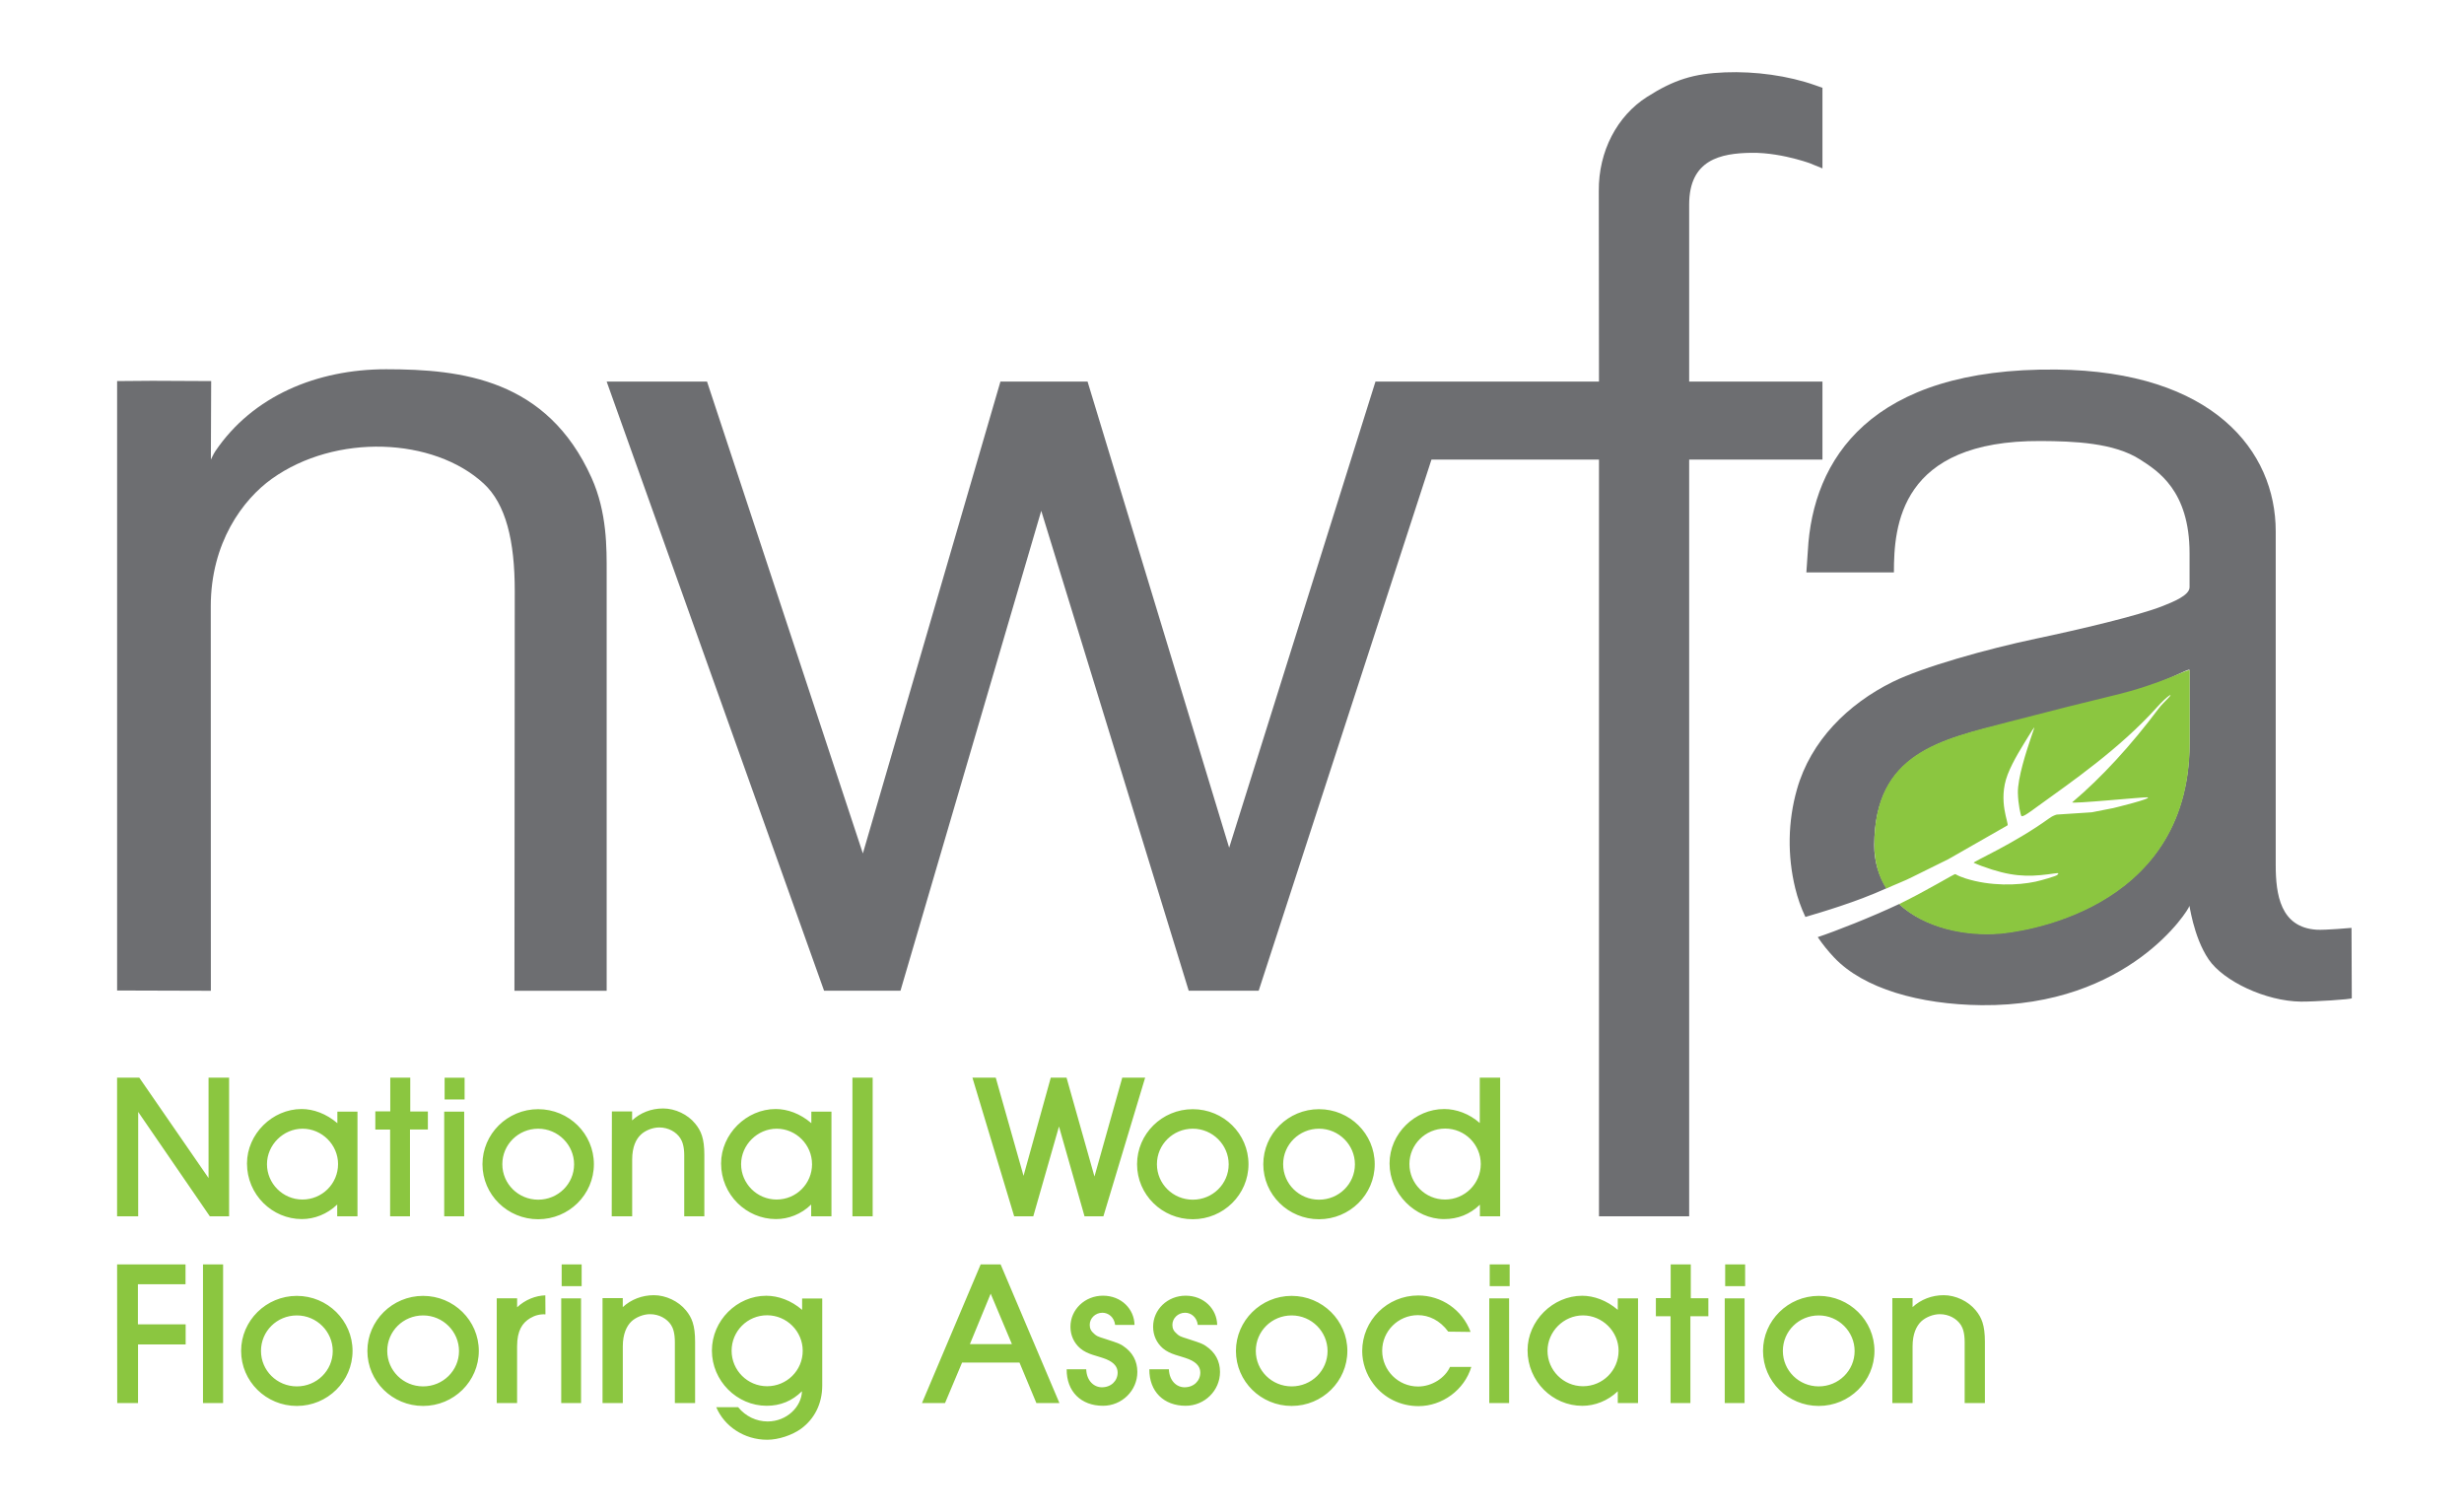
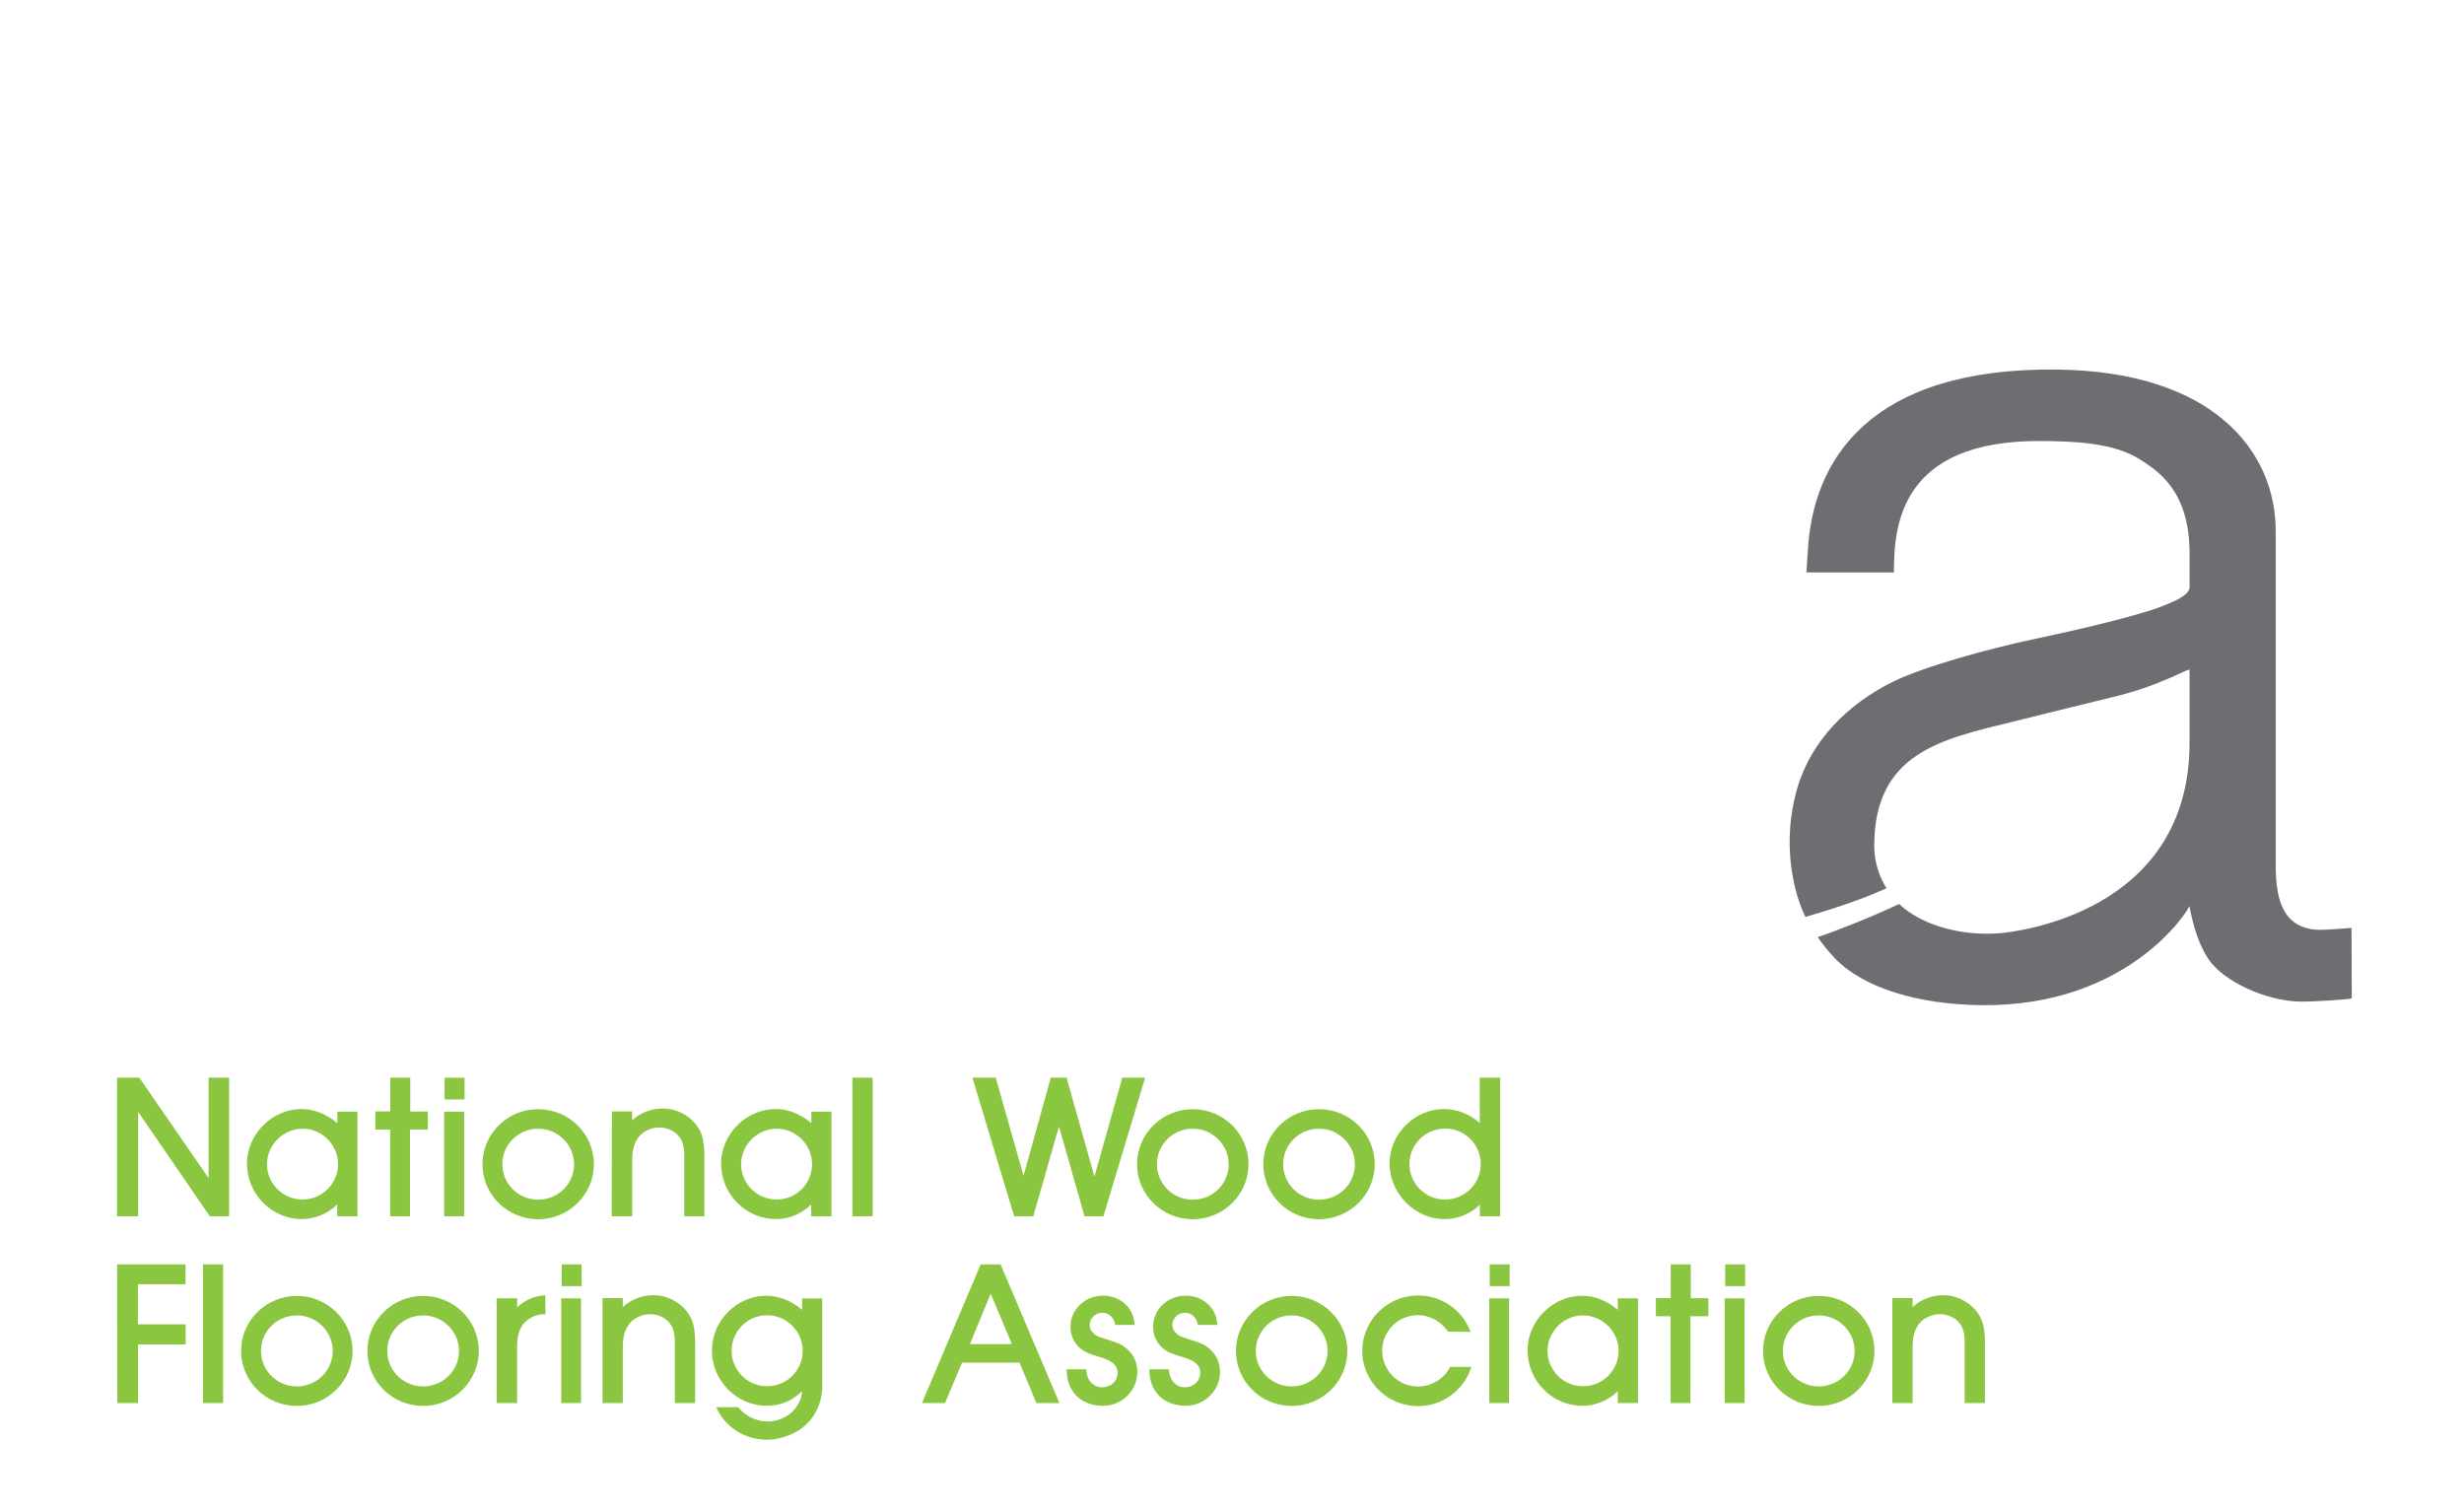
<svg xmlns="http://www.w3.org/2000/svg" id="Layer_1" data-name="Layer 1" viewBox="0 0 789 484">
  <defs>
    <style>      .cls-1 {        fill: #8bc640;      }      .cls-1, .cls-2 {        fill-rule: evenodd;        stroke-width: 0px;      }      .cls-2 {        fill: #6d6e71;      }    </style>
  </defs>
  <path class="cls-1" d="M473.89,389.45h6.48v-44.39h-6.53v14.52c-3.35-2.98-7.51-4.48-11.4-4.48-9.35,0-17.49,7.85-17.49,17.44s8.18,17.8,17.44,17.8c4.47,0,8.27-1.51,11.49-4.61v3.73ZM474.16,372.72c0,6.26-5.1,11.36-11.45,11.36s-11.4-5.15-11.4-11.36,5.1-11.36,11.45-11.36,11.4,5.15,11.4,11.36ZM404.52,372.77c0,9.76,8.01,17.62,17.84,17.62s17.84-7.9,17.84-17.62-7.96-17.62-17.84-17.62-17.84,7.95-17.84,17.62ZM433.86,372.81c0,6.26-5.14,11.32-11.49,11.32s-11.49-5.06-11.49-11.36,5.14-11.37,11.49-11.37,11.49,5.19,11.49,11.41ZM364.1,372.77c0,9.76,8.01,17.62,17.84,17.62s17.84-7.9,17.84-17.62-7.96-17.62-17.84-17.62-17.84,7.95-17.84,17.62ZM393.44,372.81c0,6.26-5.14,11.32-11.49,11.32s-11.49-5.06-11.49-11.36,5.14-11.37,11.49-11.37,11.49,5.19,11.49,11.41ZM324.74,389.45h6.13l8.23-28.76,8.18,28.76h6.04l13.37-44.39h-7.33l-8.9,31.65-8.94-31.65h-5.05l-8.72,31.43-8.9-31.43h-7.47l13.37,44.39ZM272.96,389.45h6.48v-44.39h-6.48v44.39ZM259.76,389.45h6.48v-33.51h-6.44v3.69c-3.54-3.06-7.65-4.53-11.41-4.53-9.39,0-17.49,8.03-17.49,17.44,0,9.99,8.1,17.8,17.58,17.8,3.98,0,8.09-1.55,11.27-4.66v3.77ZM260.03,372.72c0,6.3-5.05,11.36-11.36,11.36s-11.36-5.15-11.36-11.31,5.19-11.37,11.4-11.37,11.31,5.15,11.31,11.32ZM195.9,389.45h6.53v-18.15c0-4.09,1.25-6.57,2.77-7.99,1.38-1.33,3.76-2.31,5.9-2.31,2.95,0,5.46,1.46,6.75,3.46.63.98,1.25,2.57,1.25,5.5v19.49h6.44v-19.62c0-5.37-1.07-7.77-2.91-10.03-2.41-2.98-6.44-4.88-10.29-4.88s-7.29,1.38-9.93,3.82v-2.88h-6.48l-.05,33.6ZM154.49,372.77c0,9.76,8.01,17.62,17.84,17.62s17.84-7.9,17.84-17.62-7.96-17.62-17.84-17.62-17.84,7.95-17.84,17.62ZM183.83,372.81c0,6.26-5.14,11.32-11.49,11.32s-11.49-5.06-11.49-11.36,5.14-11.37,11.49-11.37,11.49,5.19,11.49,11.41ZM142.24,389.45h6.4v-33.51h-6.4v33.51ZM142.37,352.04h6.4v-6.97h-6.4v6.97ZM124.93,389.45h6.35v-27.79h5.73v-5.77h-5.64v-10.83h-6.4v10.79h-4.79v5.82h4.74v27.79ZM107.98,389.45h6.49v-33.51h-6.44v3.69c-3.58-3.06-7.7-4.53-11.45-4.53-9.39,0-17.49,8.03-17.49,17.44,0,9.99,8.09,17.8,17.57,17.8,3.98,0,8.1-1.55,11.32-4.66v3.77ZM108.25,372.72c0,6.3-5.1,11.36-11.4,11.36s-11.36-5.15-11.36-11.31,5.19-11.37,11.4-11.37,11.36,5.15,11.36,11.32ZM37.5,389.45h6.75v-33.42l22.94,33.42h6.17v-44.39h-6.58v32.14l-22.18-32.14h-7.11v44.39Z" />
  <path class="cls-1" d="M605.95,449.24h6.48v-18.15c0-4.08,1.29-6.57,2.77-7.99,1.43-1.33,3.8-2.31,5.95-2.31,2.95,0,5.45,1.46,6.75,3.46.63.98,1.21,2.58,1.21,5.51v19.48h6.48v-19.62c0-5.37-1.07-7.77-2.91-10.03-2.41-2.97-6.48-4.88-10.28-4.88s-7.33,1.38-9.97,3.82v-2.88h-6.48v33.6ZM564.54,432.55c0,9.76,8.01,17.62,17.84,17.62s17.84-7.9,17.84-17.62-8-17.62-17.84-17.62-17.84,7.94-17.84,17.62ZM593.87,432.59c0,6.26-5.14,11.32-11.49,11.32s-11.49-5.06-11.49-11.36,5.1-11.36,11.49-11.36,11.49,5.2,11.49,11.41ZM552.28,449.24h6.35v-33.51h-6.35v33.51ZM552.42,411.82h6.39v-6.97h-6.39v6.97ZM534.93,449.24h6.35v-27.78h5.76v-5.77h-5.63v-10.83h-6.44v10.79h-4.74v5.81h4.7v27.78ZM518.03,449.24h6.49v-33.51h-6.49v3.68c-3.53-3.06-7.69-4.52-11.4-4.52-9.39,0-17.49,8.03-17.49,17.44,0,9.98,8.05,17.8,17.53,17.8,3.98,0,8.14-1.56,11.36-4.66v3.77ZM518.29,432.5c0,6.31-5.1,11.36-11.4,11.36s-11.36-5.15-11.36-11.32,5.14-11.36,11.36-11.36,11.4,5.15,11.4,11.32ZM476.88,449.24h6.35v-33.51h-6.35v33.51ZM477.02,411.82h6.39v-6.97h-6.39v6.97ZM464.32,437.65c-1.56,3.51-5.77,6.3-10.24,6.3-6.35,0-11.49-5.15-11.49-11.45s5.14-11.4,11.45-11.4c3.49,0,7.02,1.64,9.71,5.28l7.15.09c-2.68-7.14-9.35-11.67-16.77-11.67-9.93,0-17.94,7.99-17.94,17.8,0,3.68,1.25,7.46,3.63,10.57,3.35,4.44,8.63,7.06,14.4,7.06,7.6,0,14.71-5.19,16.91-12.56h-6.8ZM395.76,432.55c0,9.76,8,17.62,17.84,17.62s17.84-7.9,17.84-17.62-8.01-17.62-17.84-17.62-17.84,7.94-17.84,17.62ZM425.1,432.59c0,6.26-5.14,11.32-11.49,11.32s-11.49-5.06-11.49-11.36,5.1-11.36,11.49-11.36,11.49,5.2,11.49,11.41ZM368.03,438.45c-.04,7.1,4.61,11.67,11.63,11.67,6.08,0,11-4.88,11-10.83,0-3.46-1.52-6.3-4.52-8.3-.72-.49-1.07-.8-5.72-2.27-2.73-.84-2.82-.98-3.53-1.6-1.12-.93-1.48-1.78-1.48-2.93,0-2.04,1.75-3.86,4.07-3.86,1.92,0,3.76,1.42,4.07,3.9h6.21c-.09-5.1-4.25-9.36-10.1-9.36s-10.42,4.48-10.42,9.94c0,2.75,1.12,5.19,3.13,6.92,2.41,2.04,5.5,2.35,8.27,3.46,2.86,1.15,3.71,2.75,3.71,4.3,0,2.62-2.06,4.71-5.05,4.71-2.46,0-4.87-2-5.01-5.77h-6.26ZM341.56,438.45c-.05,7.1,4.6,11.67,11.63,11.67,6.08,0,11-4.88,11-10.83,0-3.46-1.52-6.3-4.52-8.3-.71-.49-1.07-.8-5.72-2.27-2.73-.84-2.81-.98-3.53-1.6-1.12-.93-1.48-1.78-1.48-2.93,0-2.04,1.75-3.86,4.07-3.86,1.92,0,3.76,1.42,4.07,3.9h6.21c-.09-5.1-4.25-9.36-10.1-9.36s-10.42,4.48-10.42,9.94c0,2.75,1.12,5.19,3.13,6.92,2.41,2.04,5.5,2.35,8.27,3.46,2.86,1.15,3.71,2.75,3.71,4.3,0,2.62-2.06,4.71-5.05,4.71-2.46,0-4.88-2-5.01-5.77h-6.26ZM295.23,449.24h7.38l5.46-12.96h18.38l5.41,12.96h7.38l-18.83-44.38h-6.39l-18.79,44.38ZM310.57,430.38l6.66-16.16,6.8,16.16h-13.46ZM229.35,450.57c2.59,6.13,8.94,10.43,16.32,10.43,3.58,0,8-1.46,10.87-3.55,4.16-3.06,6.75-7.85,6.75-13.85v-27.83h-6.44v3.64c-3.49-3.02-7.65-4.52-11.49-4.52-9.35,0-17.4,7.9-17.4,17.57s8,17.66,17.53,17.66c4.43,0,8.18-1.56,11.31-4.66-.13,4.88-4.79,9.68-11,9.68-3.58,0-7.07-1.64-9.44-4.57h-7.02ZM257.04,432.5c0,6.35-5.14,11.36-11.41,11.36s-11.36-5.1-11.36-11.36,5.05-11.36,11.36-11.36,11.41,5.15,11.41,11.36ZM192.95,449.24h6.48v-18.15c0-4.08,1.3-6.57,2.77-7.99,1.43-1.33,3.8-2.31,5.94-2.31,2.95,0,5.46,1.46,6.75,3.46.63.98,1.21,2.58,1.21,5.51v19.48h6.48v-19.62c0-5.37-1.07-7.77-2.91-10.03-2.41-2.97-6.48-4.88-10.28-4.88s-7.33,1.38-9.97,3.82v-2.88h-6.48v33.6ZM179.71,449.24h6.35v-33.51h-6.35v33.51ZM179.85,411.82h6.4v-6.97h-6.4v6.97ZM159.05,449.24h6.53v-18.11c0-5.15,1.7-7.54,4.16-9.05,1.57-.93,3.18-1.33,4.92-1.24l-.04-6.08c-3.09.09-6.44,1.38-9.03,3.82v-2.88h-6.53v33.55ZM117.64,432.55c0,9.76,8,17.62,17.84,17.62s17.84-7.9,17.84-17.62-8-17.62-17.84-17.62-17.84,7.94-17.84,17.62ZM146.98,432.59c0,6.26-5.14,11.32-11.49,11.32s-11.49-5.06-11.49-11.36,5.1-11.36,11.49-11.36,11.49,5.2,11.49,11.41ZM77.21,432.55c0,9.76,8,17.62,17.84,17.62s17.84-7.9,17.84-17.62-8.01-17.62-17.84-17.62-17.84,7.94-17.84,17.62ZM106.55,432.59c0,6.26-5.14,11.32-11.49,11.32s-11.49-5.06-11.49-11.36,5.1-11.36,11.49-11.36,11.49,5.2,11.49,11.41ZM65,449.24h6.44v-44.38h-6.44v44.38ZM37.54,449.24h6.66v-18.77h15.25v-6.44h-15.29v-12.83h15.25v-6.35h-21.91l.04,44.38Z" />
-   <path class="cls-2" d="M37.5,122.02v195.13l30.02.09-.03-123.08c0-20.43,10.32-34.25,19.56-40.85,20.43-14.61,51.77-13.28,67.83,1.52,7.09,6.54,9.96,18.3,9.95,34.42l-.1,127.99h29.53v-133.96c0-7.55.19-19.13-4.85-30.32-14.23-31.56-41.55-34.73-65.76-34.73-22.16,0-42.77,8.56-54.71,26.26-.63.93-1.41,2.68-1.41,2.68v-1.76l.09-23.39-18.81-.09-11.3.09Z" />
-   <path class="cls-2" d="M194.26,122.18l69.62,195.05h24.46l45.08-153.67,47.22,153.67h22.4l55.33-170.07h53.64v242.29h28.88v-242.29h42.68v-24.99h-42.68v-56.68c0-14.45,10.18-16.41,19.84-16.56,10.74-.17,21.55,4.47,17.86,2.96l4.98,2.03v-25.81s-2.42-.85-2.42-.85c-8.53-3.01-19.08-4.48-28.83-4.09-9.9.39-16.28,2.33-24.97,7.89-9.47,6.05-15.5,17.28-15.4,30.1l.06,61.02h-71.57l-46.85,149.25-45.34-149.25h-27.9l-44.05,151.08-49.9-151.08h-32.14Z" />
  <path class="cls-2" d="M608.13,289.46c-9.13,4.29-20.28,8.67-26.07,10.6,1.55,2.29,3.31,4.48,5.28,6.56,9.39,9.92,27.32,15.02,47.16,15.23,47.34.5,66.54-30.81,66.54-31.72,0-1.36,1.12,9.63,6.22,17.1,4.74,6.93,18.2,13.34,29.5,13.48,4.02.05,16.31-.72,16.31-1.09l-.09-22.52s-8.48.76-11.15.59c-11.64-.74-13.12-11.3-13.12-20.69v-106.88c0-25.7-20.06-51.25-70.2-51.79-59.67-.63-78.07,28.83-79.62,58.06-.07,1.26-.41,5.64-.47,6.88h28.03c0-14.75,1.84-42.33,47.06-42.06,10.52.06,23.42.52,31.81,5.95,5.55,3.59,15.8,9.87,15.8,29.98,0,11.39,0,5.46,0,10.9,0,2.6-5.31,4.7-8.61,6.01-7.74,3.07-26.9,7.57-40.49,10.43-15.67,3.3-36.29,9.07-45.98,13.86-14.28,7.06-26.22,18.83-30.63,34.38-2.93,10.33-3.1,21.24-.56,31.67.78,3.18,1.85,6.25,3.26,9.21,5.19-1.54,16.22-4.75,25.97-9.18-2.35-3.77-3.97-8.43-3.93-13.87.19-29.34,21.36-33.82,43.53-39.26,12.35-3.03,27.16-6.75,32.15-7.92,16.83-3.94,25.29-9.86,25.29-8.81v23.64c-.27,54.44-56.28,60.23-60.75,60.6-11.01.91-24.08-1.79-32.25-9.33Z" />
-   <path class="cls-1" d="M608.07,289.51c9.63-4.72,17.77-9.78,18.04-9.63.92.53,2,.98,3.19,1.36,8.13,2.59,16.87,2.26,22.49,1.06,2.1-.45,6.52-1.77,6.9-2.1,1.11-.98-.11-.6-2.81-.26-6.79.86-12.12.77-21.35-2.66-.83-.31-1.66-.64-2.51-1.02-.56-.25,12.72-5.97,24.21-14.28,1.17-.85,2.15-1.1,2.4-1.16l11.16-.73,6.9-1.35c.32-.08,12.76-3.09,10.95-3.45-.75-.15-24.84,2.23-24.08,1.59,9.37-7.91,18.83-18.23,27.63-29.98.96-1.28,2.15-2.37,3.24-3.53,1.71-1.81-.43-.6-3.76,3.1-11.88,13.22-27.33,23.87-38.13,31.67-2.08,1.5-4.8,3.6-5.25,3.15-.24-.24-1.05-3.66-1.14-7.37-.11-4.73,2.71-13.39,4.27-17.98.66-1.93,1.09-3.13.99-3.04-.22.22-.92,1.27-1.86,2.82-1.86,3.07-4.95,7.8-6.68,12.29-3.28,8.54.59,15.88-.07,16.28l-18.9,10.8-11.69,5.78c-1.6.88-6.56,2.84-8.23,3.64-2.36-3.77-3.76-8.34-3.79-13.78-.17-29.83,21.29-33.91,43.38-39.69,11.62-3.04,27.34-6.98,32.33-8.15,16.83-3.94,25.26-9.2,25.26-8.15v23.64c-.27,54.44-56.28,60.23-60.75,60.6-11.09.92-24.15-1.81-32.31-9.48Z" />
</svg>